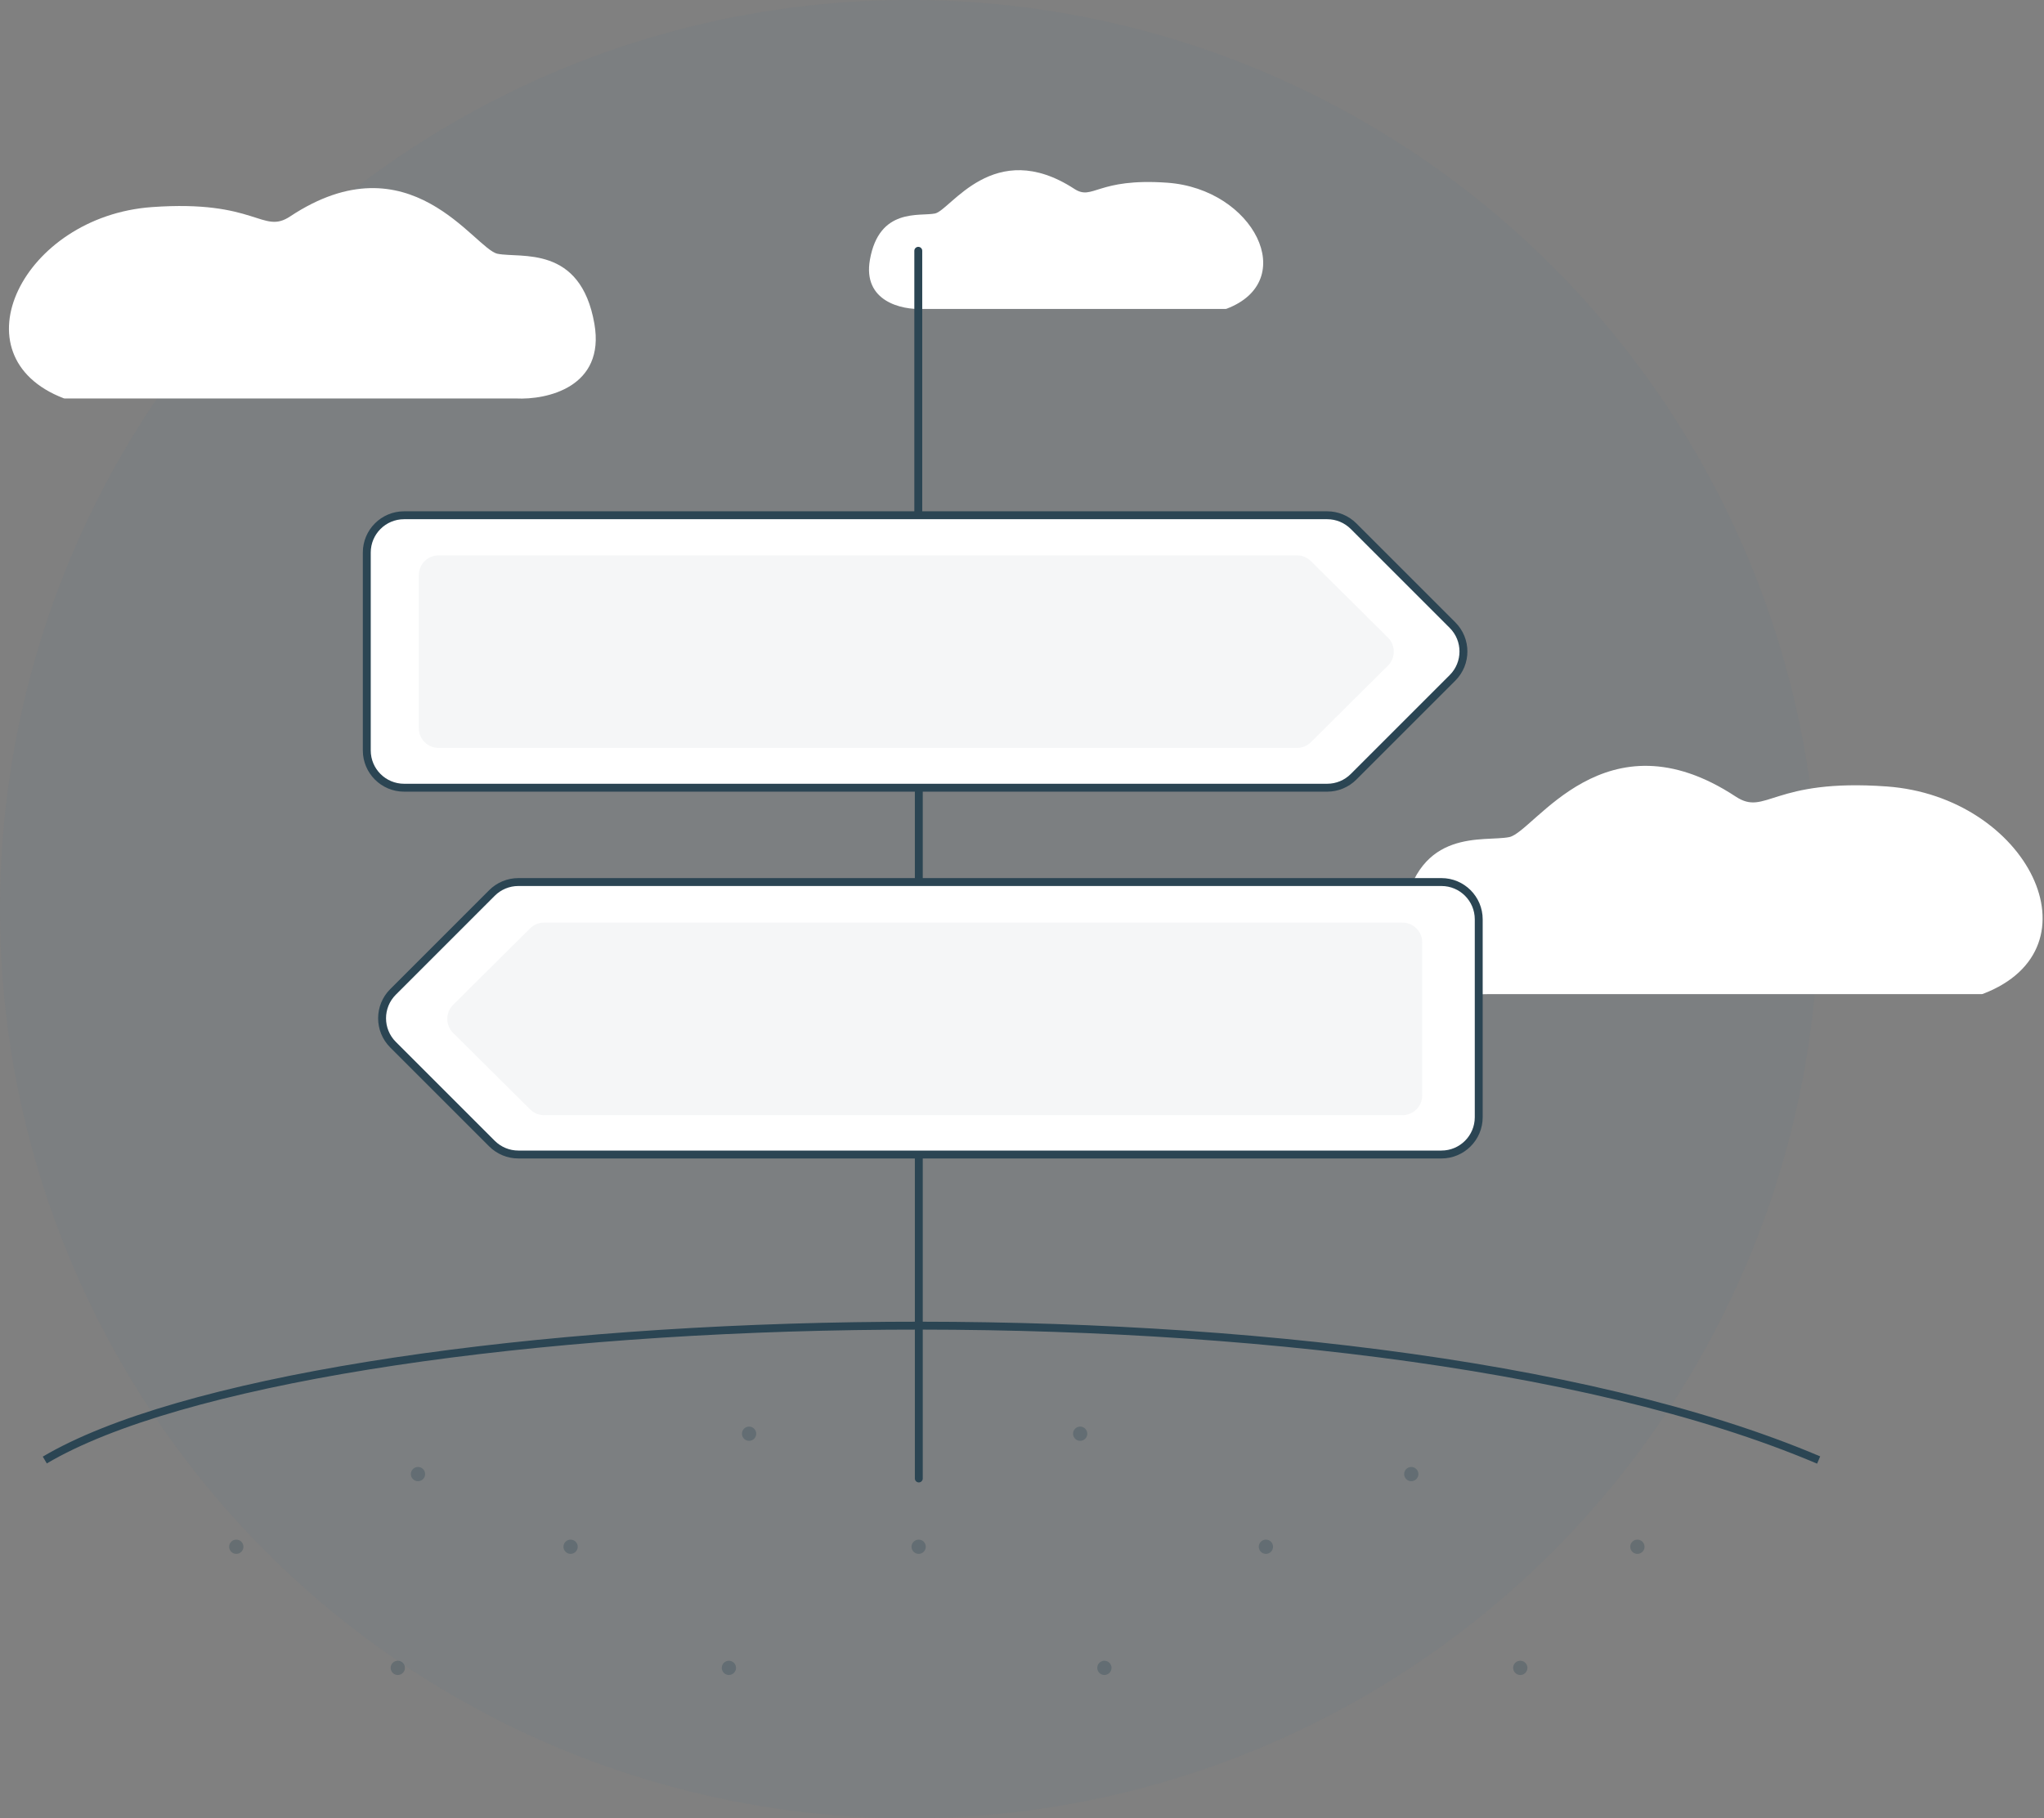
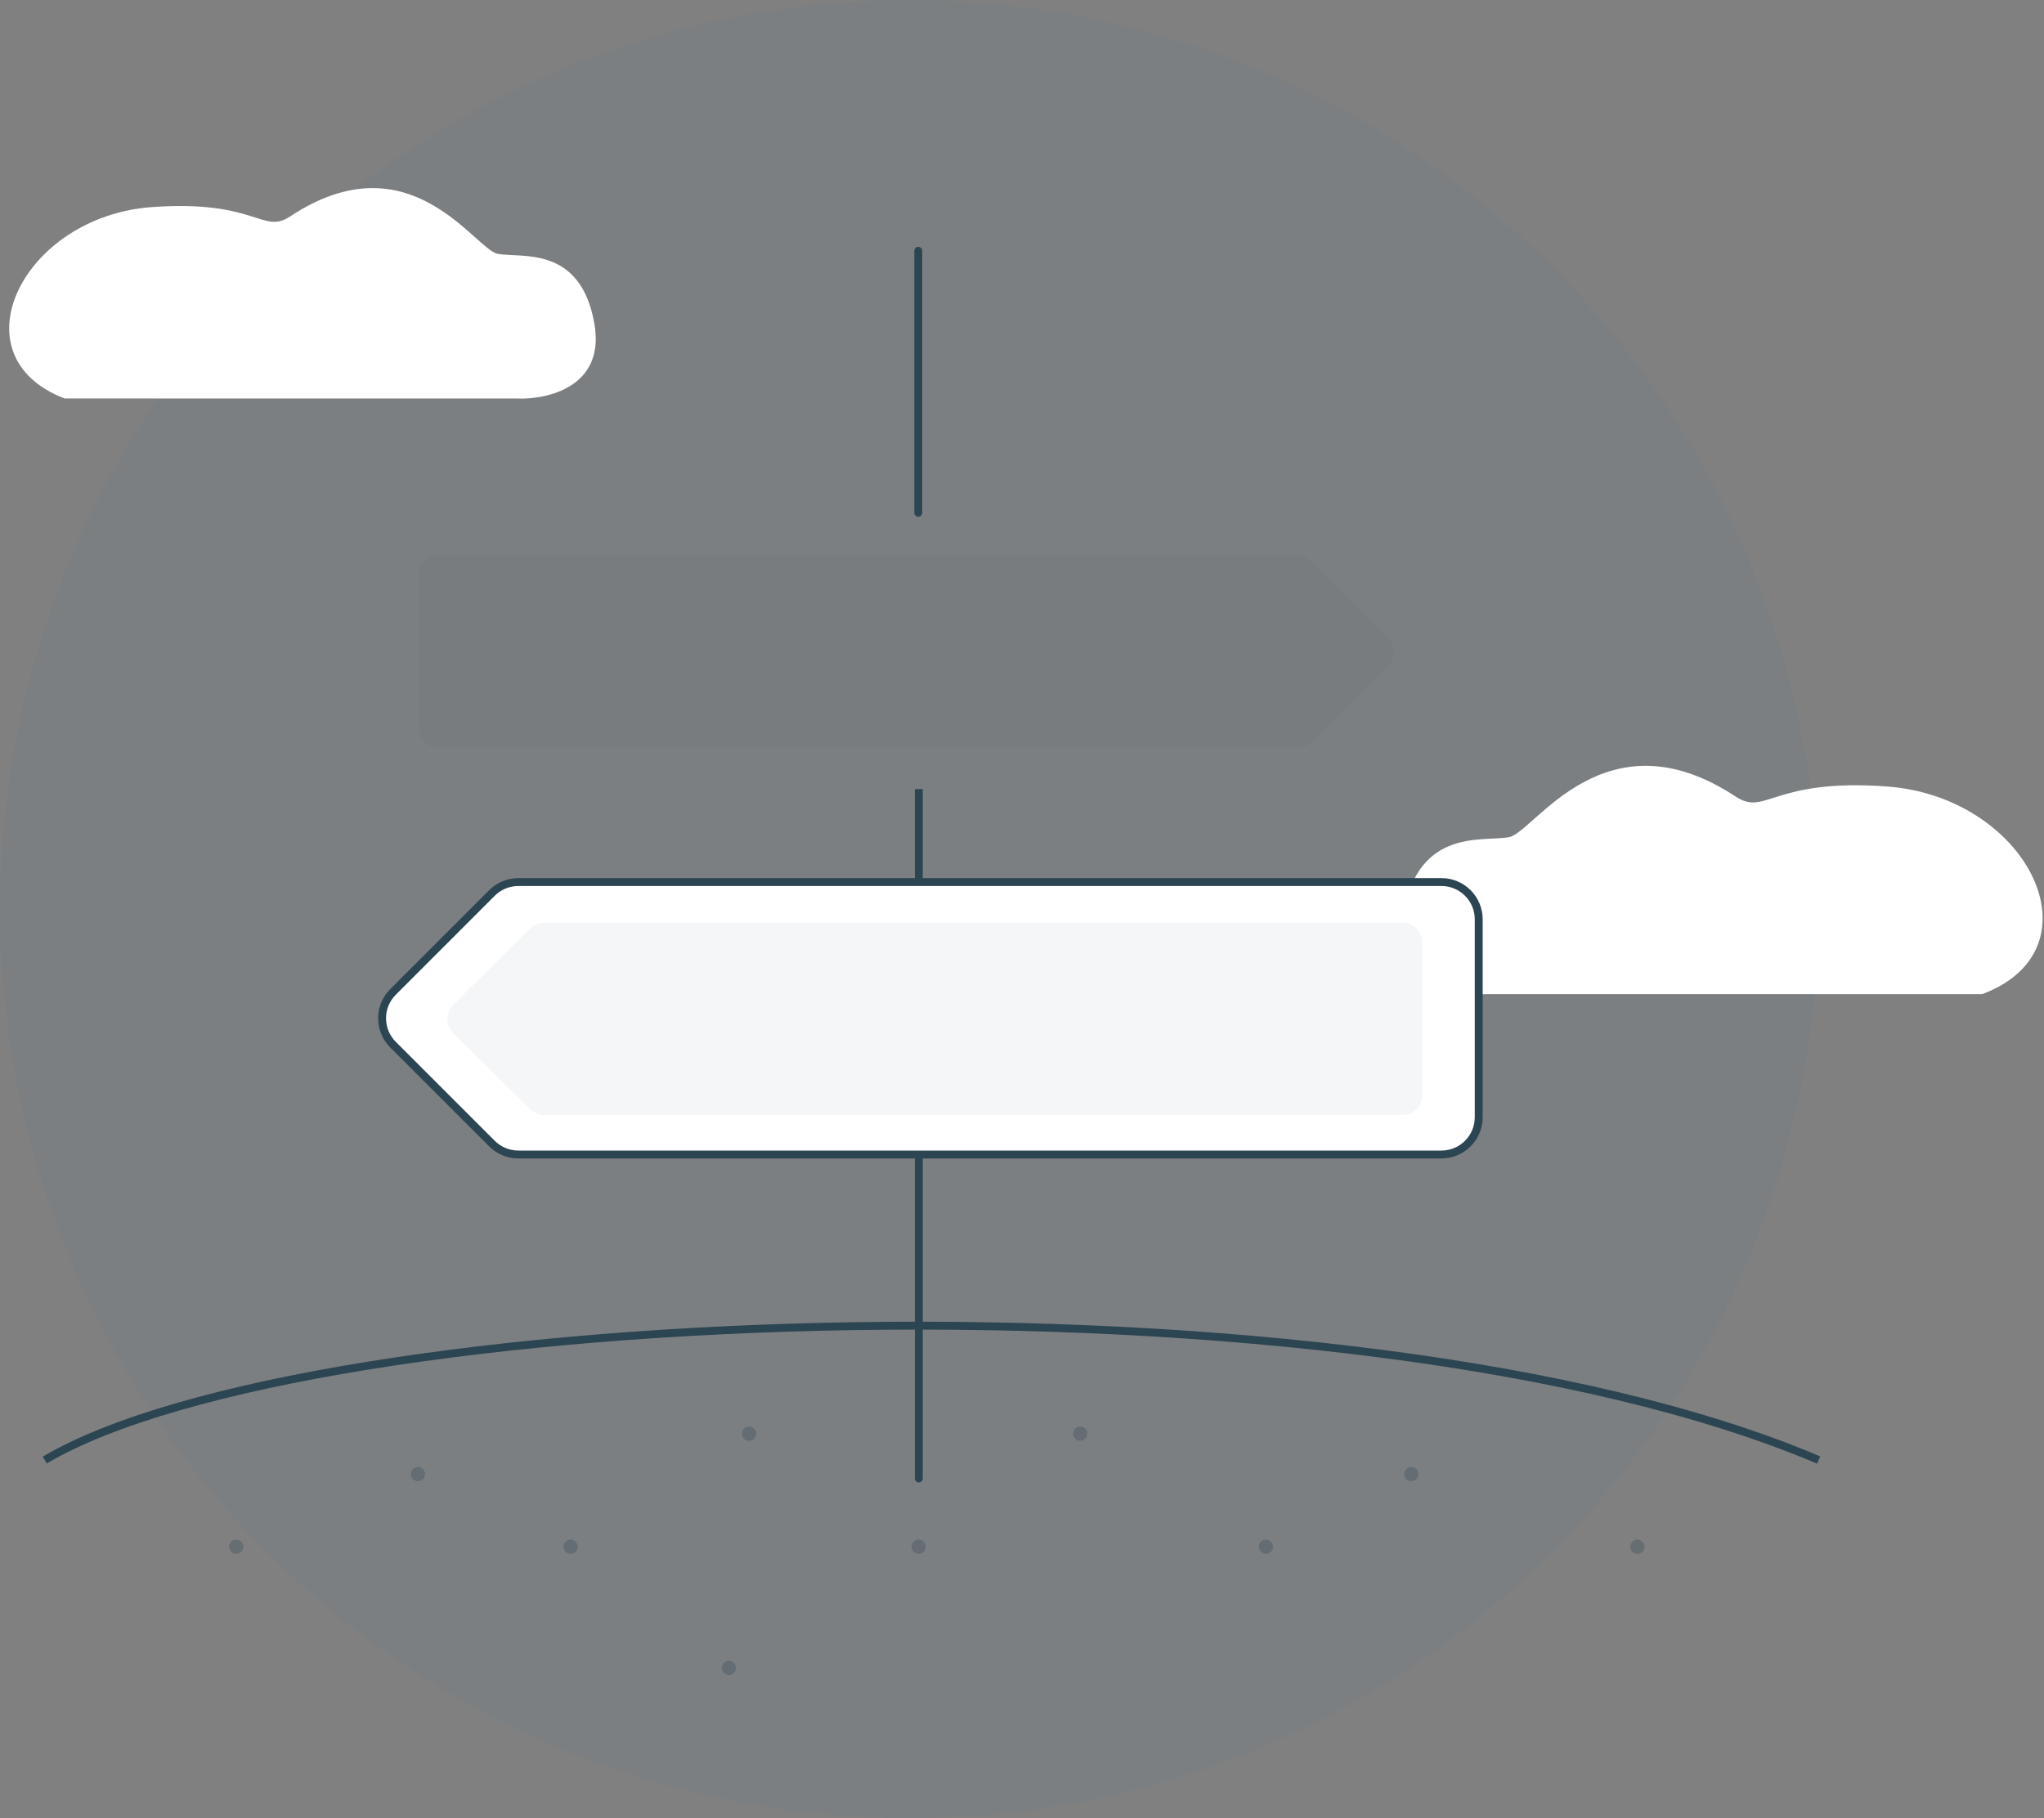
<svg xmlns="http://www.w3.org/2000/svg" width="517" height="460" viewBox="0 0 517 460" fill="none">
  <rect x="0" y="0" width="517" height="460" fill="#808080" stroke="none" />
  <circle cx="230" cy="230" r="230" fill="#2F6F9F" fill-opacity="0.05" />
  <path d="M11.33 369.36C78.561 329.64 340.946 318.764 460 369.359" stroke="#2B4553" stroke-width="2" />
-   <path d="M233.352 78.157H310.015C310.085 78.157 310.158 78.143 310.223 78.118C328.878 71.062 317.131 47.779 295.237 46.224C277.419 44.959 276.464 50.855 271.736 47.782C251.369 34.541 240.402 53.234 236.486 54.013C232.569 54.791 222.385 52.455 220.035 65.695C218.155 76.288 228.13 78.417 233.352 78.157Z" fill="white" />
  <path d="M376.649 251.494H501.29C501.361 251.494 501.435 251.48 501.501 251.454C531.904 239.874 512.813 201.519 477.211 198.959C448.257 196.877 446.706 206.578 439.023 201.522C405.926 179.739 388.105 210.491 381.74 211.772C375.375 213.054 358.827 209.209 355.008 230.992C351.953 248.419 368.162 251.921 376.649 251.494Z" fill="white" />
-   <path d="M130.519 100.807H16.347C16.276 100.807 16.201 100.792 16.134 100.767C-11.704 90.091 5.785 54.751 38.395 52.392C64.919 50.474 66.341 59.414 73.379 54.754C103.698 34.68 120.024 63.02 125.855 64.201C131.685 65.382 146.845 61.839 150.343 81.913C153.142 97.973 138.293 101.2 130.519 100.807Z" fill="white" />
+   <path d="M130.519 100.807H16.347C-11.704 90.091 5.785 54.751 38.395 52.392C64.919 50.474 66.341 59.414 73.379 54.754C103.698 34.68 120.024 63.02 125.855 64.201C131.685 65.382 146.845 61.839 150.343 81.913C153.142 97.973 138.293 101.2 130.519 100.807Z" fill="white" />
  <path d="M374.024 232.578L374.024 282.637C374.024 287.847 369.801 292.071 364.591 292.071L131.105 292.071C128.603 292.071 126.203 291.077 124.434 289.308L99.404 264.278C95.721 260.594 95.721 254.621 99.404 250.937L124.434 225.907C126.203 224.138 128.603 223.144 131.105 223.144L364.591 223.144C369.801 223.144 374.024 227.368 374.024 232.578Z" fill="white" stroke="#2B4553" stroke-width="2" stroke-linecap="round" stroke-linejoin="round" />
  <path d="M359.729 238.399L359.729 277.118C359.729 279.88 357.49 282.118 354.729 282.118L137.619 282.118C136.298 282.118 135.032 281.596 134.095 280.666L114.606 261.306C112.637 259.351 112.637 256.167 114.606 254.211L134.095 234.852C135.032 233.921 136.298 233.399 137.619 233.399L354.729 233.399C357.49 233.399 359.729 235.638 359.729 238.399Z" fill="#2B4553" fill-opacity="0.05" />
-   <path d="M92.773 189.844V139.785C92.773 134.575 96.997 130.351 102.207 130.351H335.693C338.195 130.351 340.594 131.345 342.364 133.114L367.393 158.144C371.077 161.828 371.077 167.801 367.393 171.485L342.364 196.515C340.594 198.284 338.195 199.278 335.693 199.278H102.207C96.997 199.278 92.773 195.054 92.773 189.844Z" fill="white" stroke="#2B4553" stroke-width="2" stroke-linecap="round" stroke-linejoin="round" />
  <path d="M105.936 184.212V145.493C105.936 142.731 108.174 140.493 110.936 140.493H328.046C329.366 140.493 330.633 141.015 331.569 141.945L351.059 161.305C353.027 163.26 353.027 166.444 351.059 168.4L331.569 187.759C330.633 188.69 329.366 189.212 328.046 189.212H110.936C108.174 189.212 105.936 186.973 105.936 184.212Z" fill="#2B4553" fill-opacity="0.05" />
  <path d="M232.266 129.729L232.266 63.448" stroke="#2B4553" stroke-width="2" stroke-linecap="round" stroke-linejoin="round" />
  <line x1="232.399" y1="223.278" x2="232.399" y2="199.635" stroke="#2B4553" stroke-width="2" stroke-linejoin="round" />
  <line x1="232.399" y1="374.025" x2="232.399" y2="292.182" stroke="#2B4553" stroke-width="2" stroke-linecap="round" stroke-linejoin="round" />
  <circle cx="144.323" cy="391.301" r="1.804" fill="#2B4553" fill-opacity="0.3" />
  <circle cx="59.766" cy="391.301" r="1.804" fill="#2B4553" fill-opacity="0.3" />
  <circle cx="189.469" cy="362.705" r="1.804" fill="#2B4553" fill-opacity="0.3" />
  <circle cx="273.214" cy="362.705" r="1.804" fill="#2B4553" fill-opacity="0.3" />
  <circle cx="320.194" cy="391.301" r="1.804" fill="#2B4553" fill-opacity="0.3" />
  <circle cx="414.152" cy="391.301" r="1.804" fill="#2B4553" fill-opacity="0.3" />
  <circle cx="356.959" cy="372.918" r="1.804" fill="#2B4553" fill-opacity="0.3" />
  <circle cx="105.723" cy="372.918" r="1.804" fill="#2B4553" fill-opacity="0.3" />
  <circle cx="232.363" cy="391.301" r="1.804" fill="#2B4553" fill-opacity="0.3" />
  <circle cx="184.363" cy="421.94" r="1.804" fill="#2B4553" fill-opacity="0.3" />
-   <circle cx="279.342" cy="421.94" r="1.804" fill="#2B4553" fill-opacity="0.3" />
-   <circle cx="384.534" cy="421.94" r="1.804" fill="#2B4553" fill-opacity="0.3" />
-   <circle cx="100.617" cy="421.94" r="1.804" fill="#2B4553" fill-opacity="0.3" />
</svg>